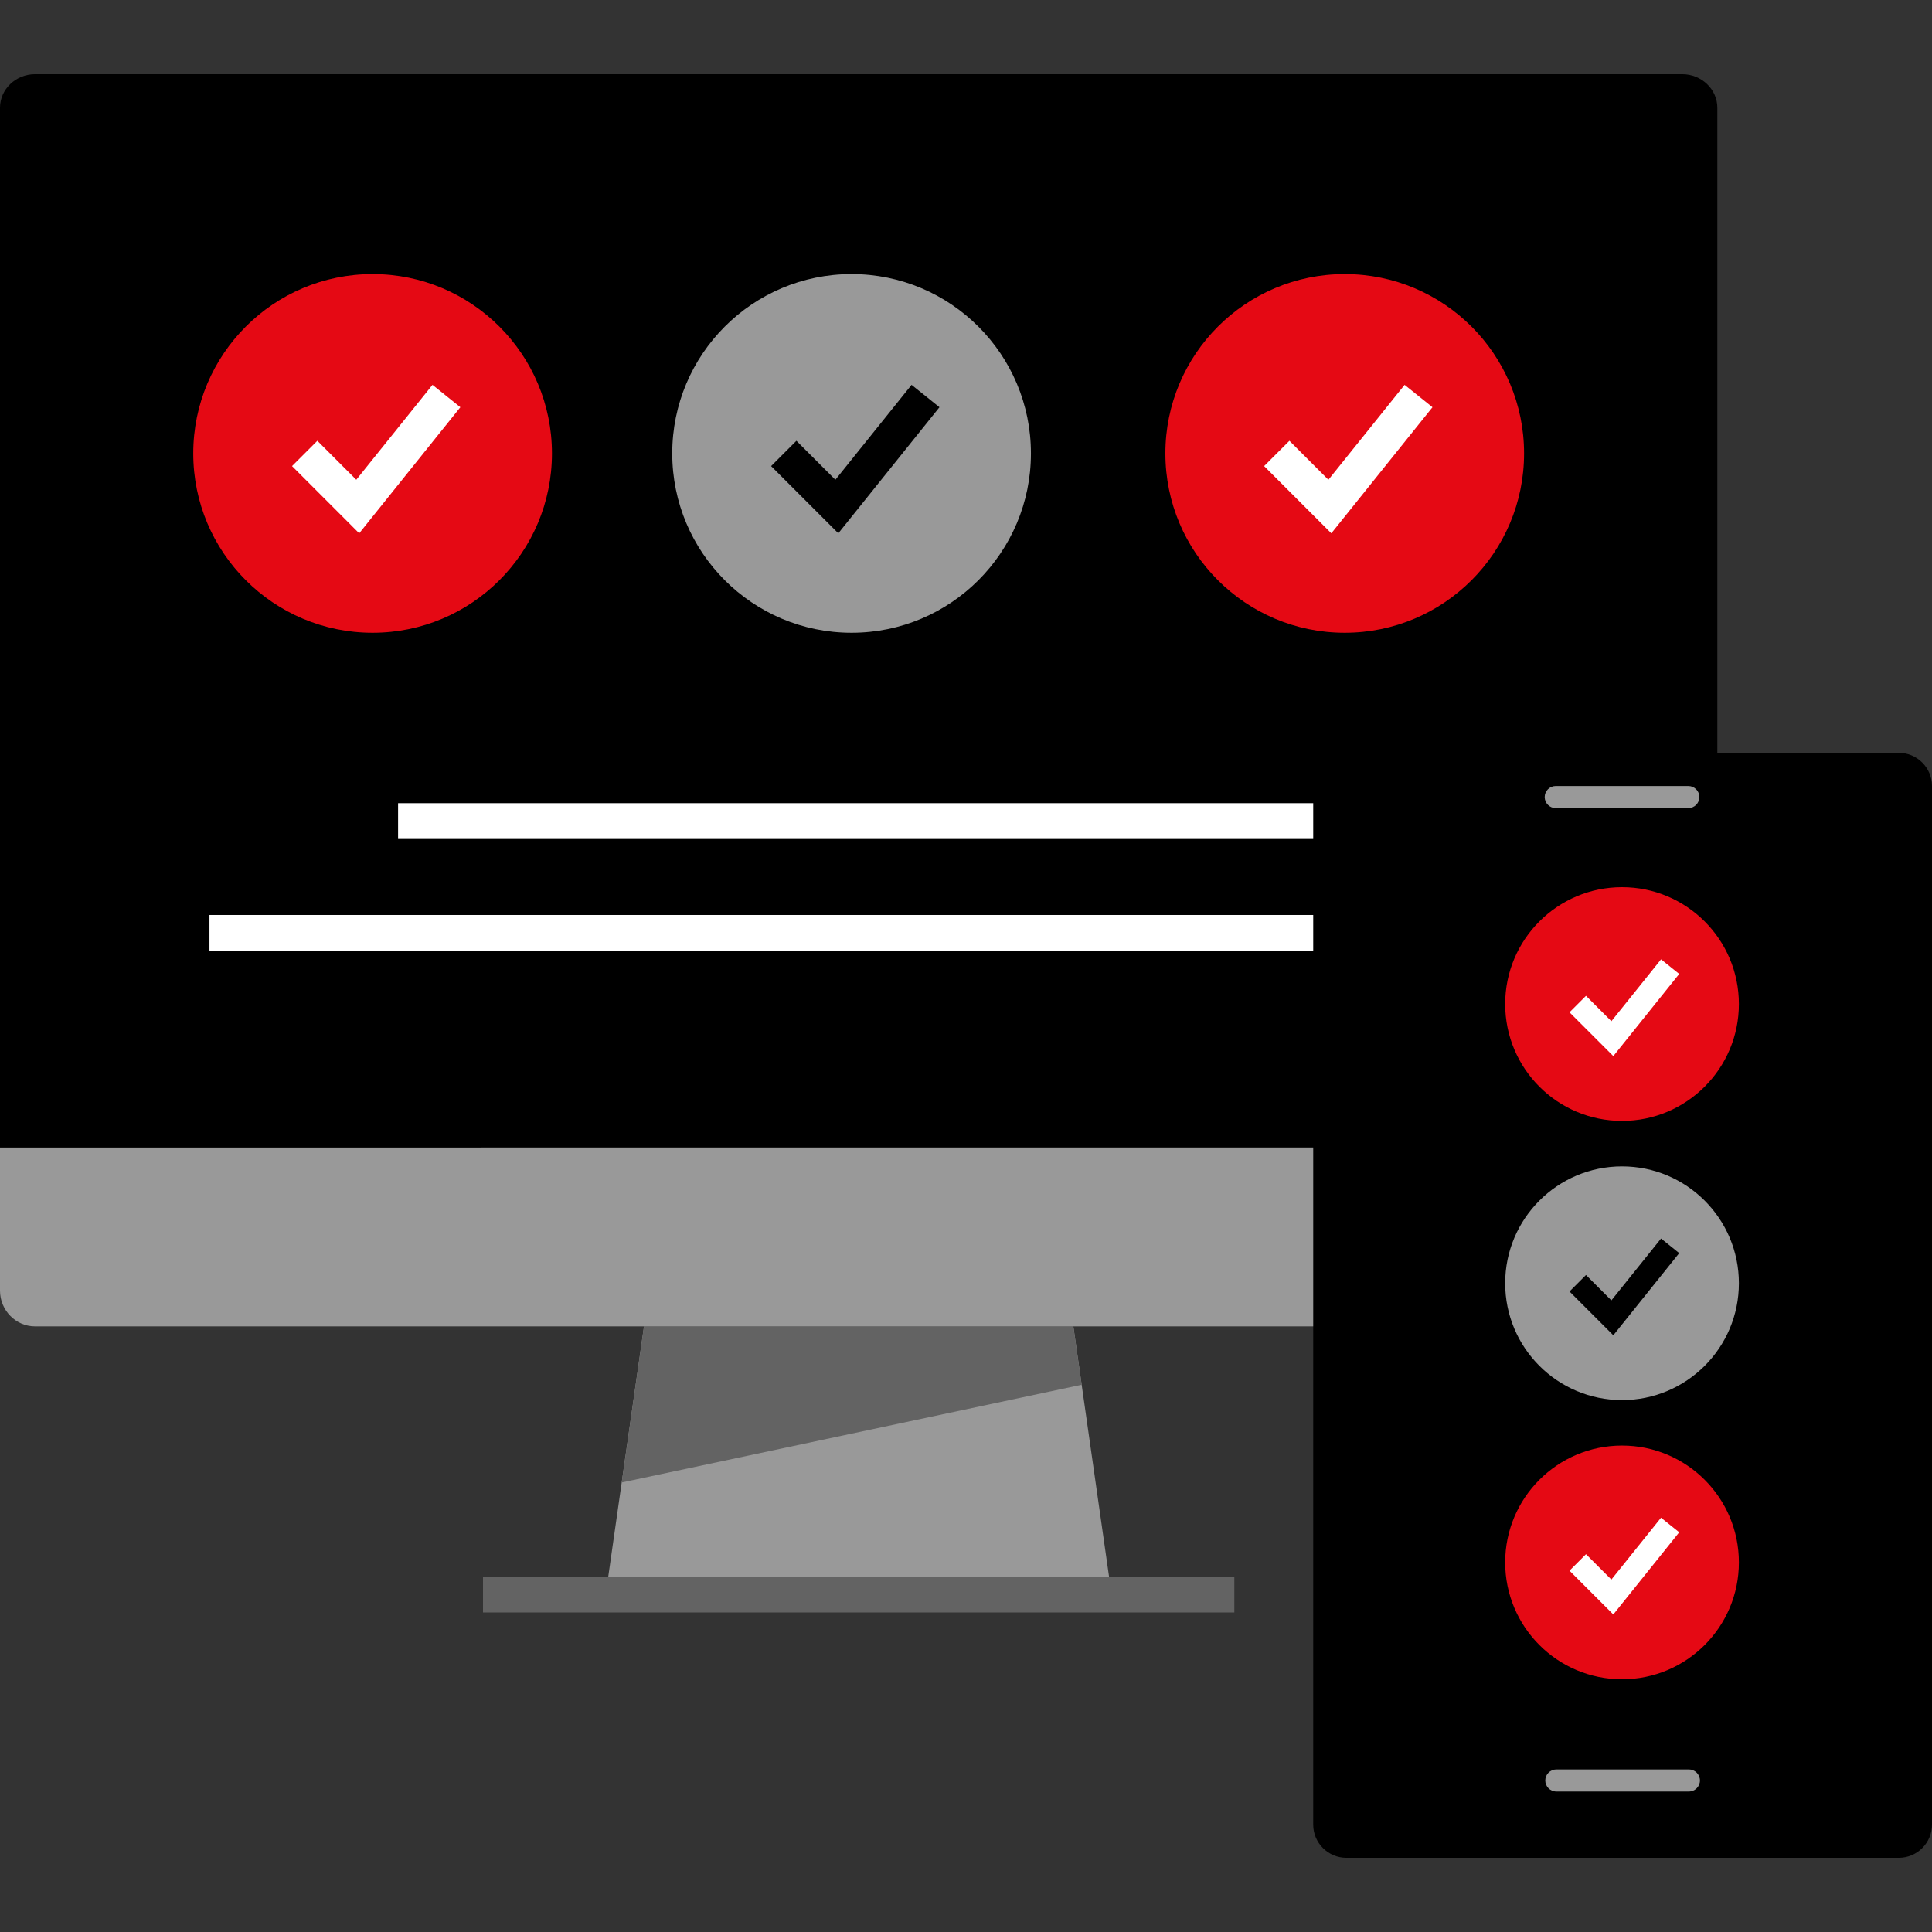
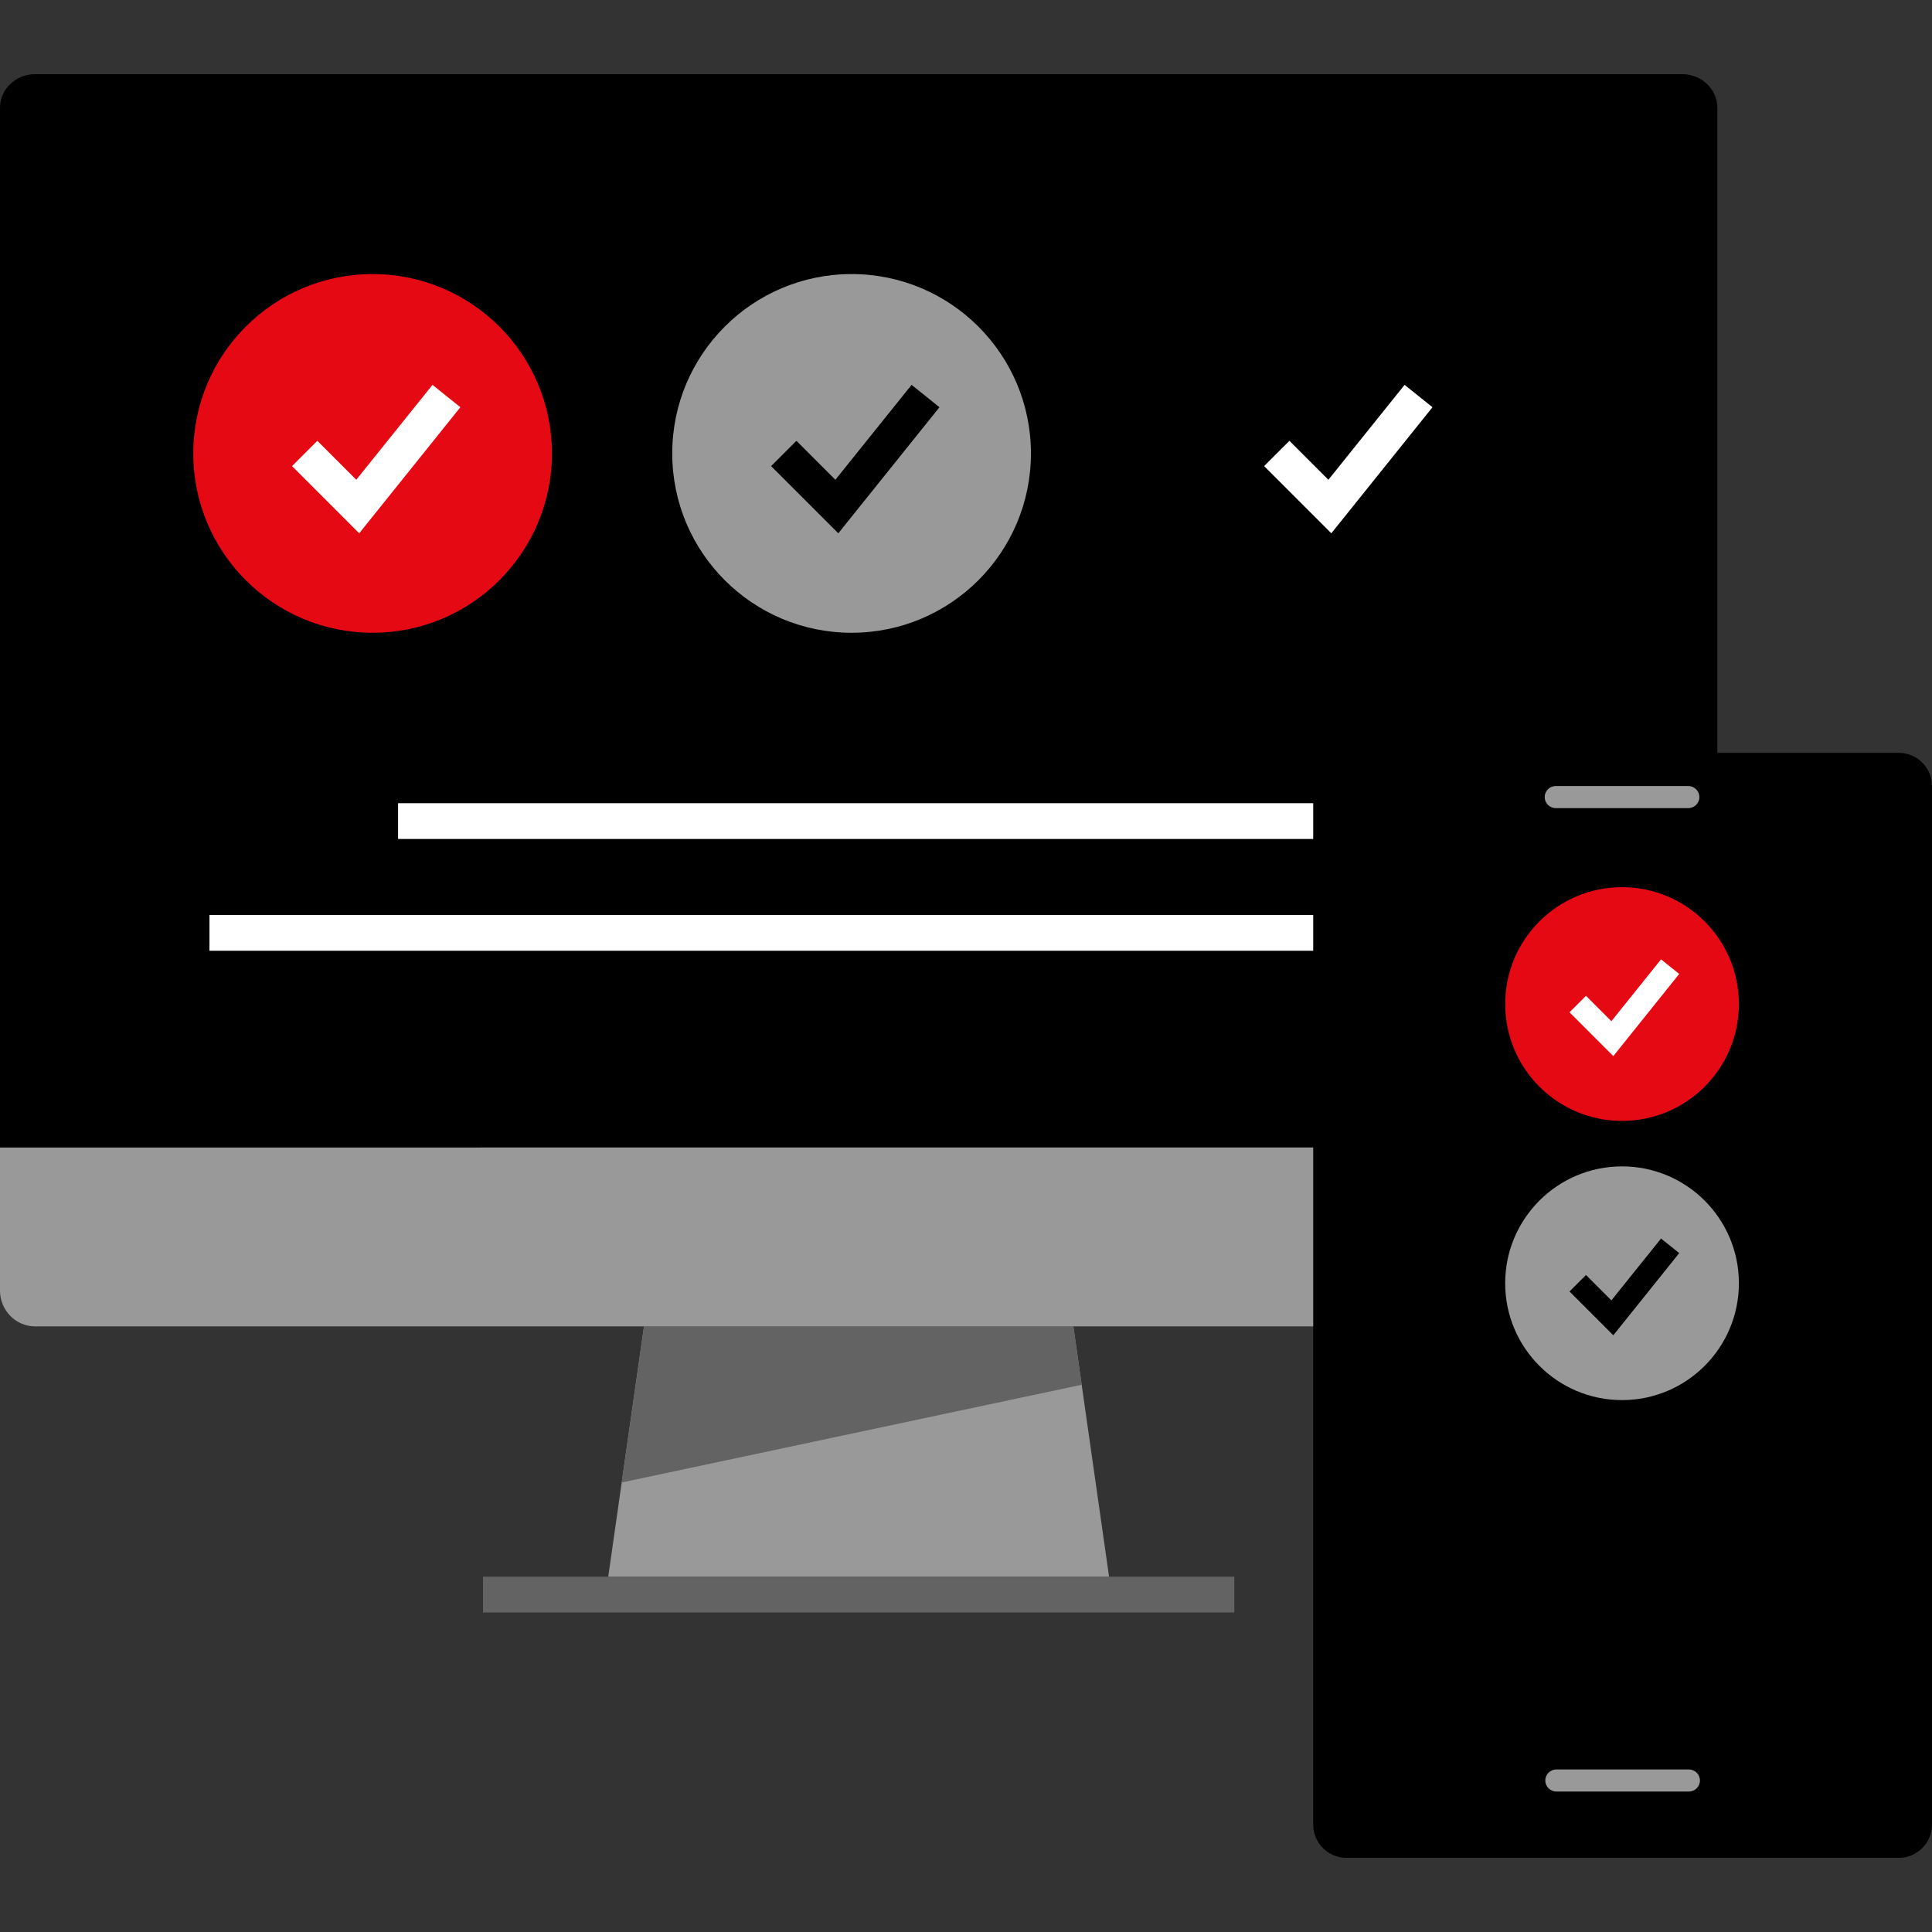
<svg xmlns="http://www.w3.org/2000/svg" version="1.1" id="Layer_1" viewBox="0 0 512 512" xml:space="preserve">
  <rect x="0" y="0" width="512" height="512" fill="#333333" stroke="none" />
  <path d="M0,304.096V28.544c0-4.896,4.184-8.888,9.288-8.888h436.536c5.104,0,9.288,4,9.288,8.888v275.552H0z" />
  <g>
-     <path style="fill:#999999;" d="M455.112,304.096v37.92c0,5.216-4.184,9.488-9.288,9.488H9.288C4.184,351.512,0,347.24,0,342.032   v-37.92L455.112,304.096L455.112,304.096z" />
+     <path style="fill:#999999;" d="M455.112,304.096v37.92c0,5.216-4.184,9.488-9.288,9.488H9.288C4.184,351.512,0,347.24,0,342.032   v-37.92L455.112,304.096L455.112,304.096" />
    <polygon style="fill:#999999;" points="161.184,417.88 293.92,417.88 284.448,351.512 170.664,351.512  " />
  </g>
  <g>
    <polygon style="fill:#636363;" points="284.448,351.512 170.664,351.512 164.76,392.872 286.656,366.976  " />
    <rect x="128" y="417.84" style="fill:#636363;" width="199.112" height="9.48" />
  </g>
  <g>
    <rect x="105.496" y="212.856" style="fill:#FFFFFF;" width="244.12" height="9.48" />
    <rect x="55.512" y="242.48" style="fill:#FFFFFF;" width="344.08" height="9.48" />
  </g>
  <circle style="fill:#E50914;" cx="98.744" cy="120.16" r="47.528" />
  <polygon style="fill:#FFFFFF;" points="95.192,141.328 77.392,123.52 84.096,116.816 94.416,127.144 114.616,101.992 122,107.92 " />
  <circle style="fill:#999999;" cx="225.68" cy="120.16" r="47.528" />
  <polygon points="222.16,141.328 204.352,123.52 211.056,116.816 221.384,127.144 241.576,101.992 248.968,107.92 " />
-   <circle style="fill:#E50914;" cx="356.368" cy="120.16" r="47.528" />
  <polygon style="fill:#FFFFFF;" points="352.816,141.328 335.008,123.52 341.712,116.816 352.04,127.144 372.232,101.992   379.624,107.92 " />
  <path d="M503.216,492.344H356.8c-4.832,0-8.784-3.952-8.784-8.784V208.296c0-4.832,3.952-8.784,8.784-8.784h146.416  c4.832,0,8.784,3.952,8.784,8.784V483.56C512,488.392,508.048,492.344,503.216,492.344z" />
  <rect x="356.8" y="222.944" width="146.416" height="234.24" />
  <g>
    <path style="fill:#999999;" d="M447.424,214.16h-35.136c-1.608,0-2.928-1.32-2.928-2.928l0,0c0-1.608,1.32-2.928,2.928-2.928   h35.136c1.608,0,2.928,1.32,2.928,2.928l0,0C450.352,212.84,449.032,214.16,447.424,214.16z" />
    <path style="fill:#999999;" d="M447.576,474.776H412.44c-1.608,0-2.928-1.32-2.928-2.928l0,0c0-1.608,1.32-2.928,2.928-2.928   h35.136c1.608,0,2.928,1.32,2.928,2.928l0,0C450.504,473.456,449.184,474.776,447.576,474.776z" />
  </g>
  <circle style="fill:#E50914;" cx="429.856" cy="266.08" r="30.968" />
  <polygon style="fill:#FFFFFF;" points="427.544,279.88 415.936,268.272 420.304,263.904 427.032,270.632 440.192,254.24   445.008,258.104 " />
  <circle style="fill:#999999;" cx="429.856" cy="340.072" r="30.968" />
  <polygon points="427.544,353.864 415.936,342.256 420.304,337.888 427.032,344.616 440.192,328.224 445.008,332.088 " />
-   <circle style="fill:#E50914;" cx="429.856" cy="414.056" r="30.968" />
-   <polygon style="fill:#FFFFFF;" points="427.544,427.848 415.936,416.248 420.304,411.88 427.032,418.6 440.192,402.208   445.008,406.072 " />
</svg>